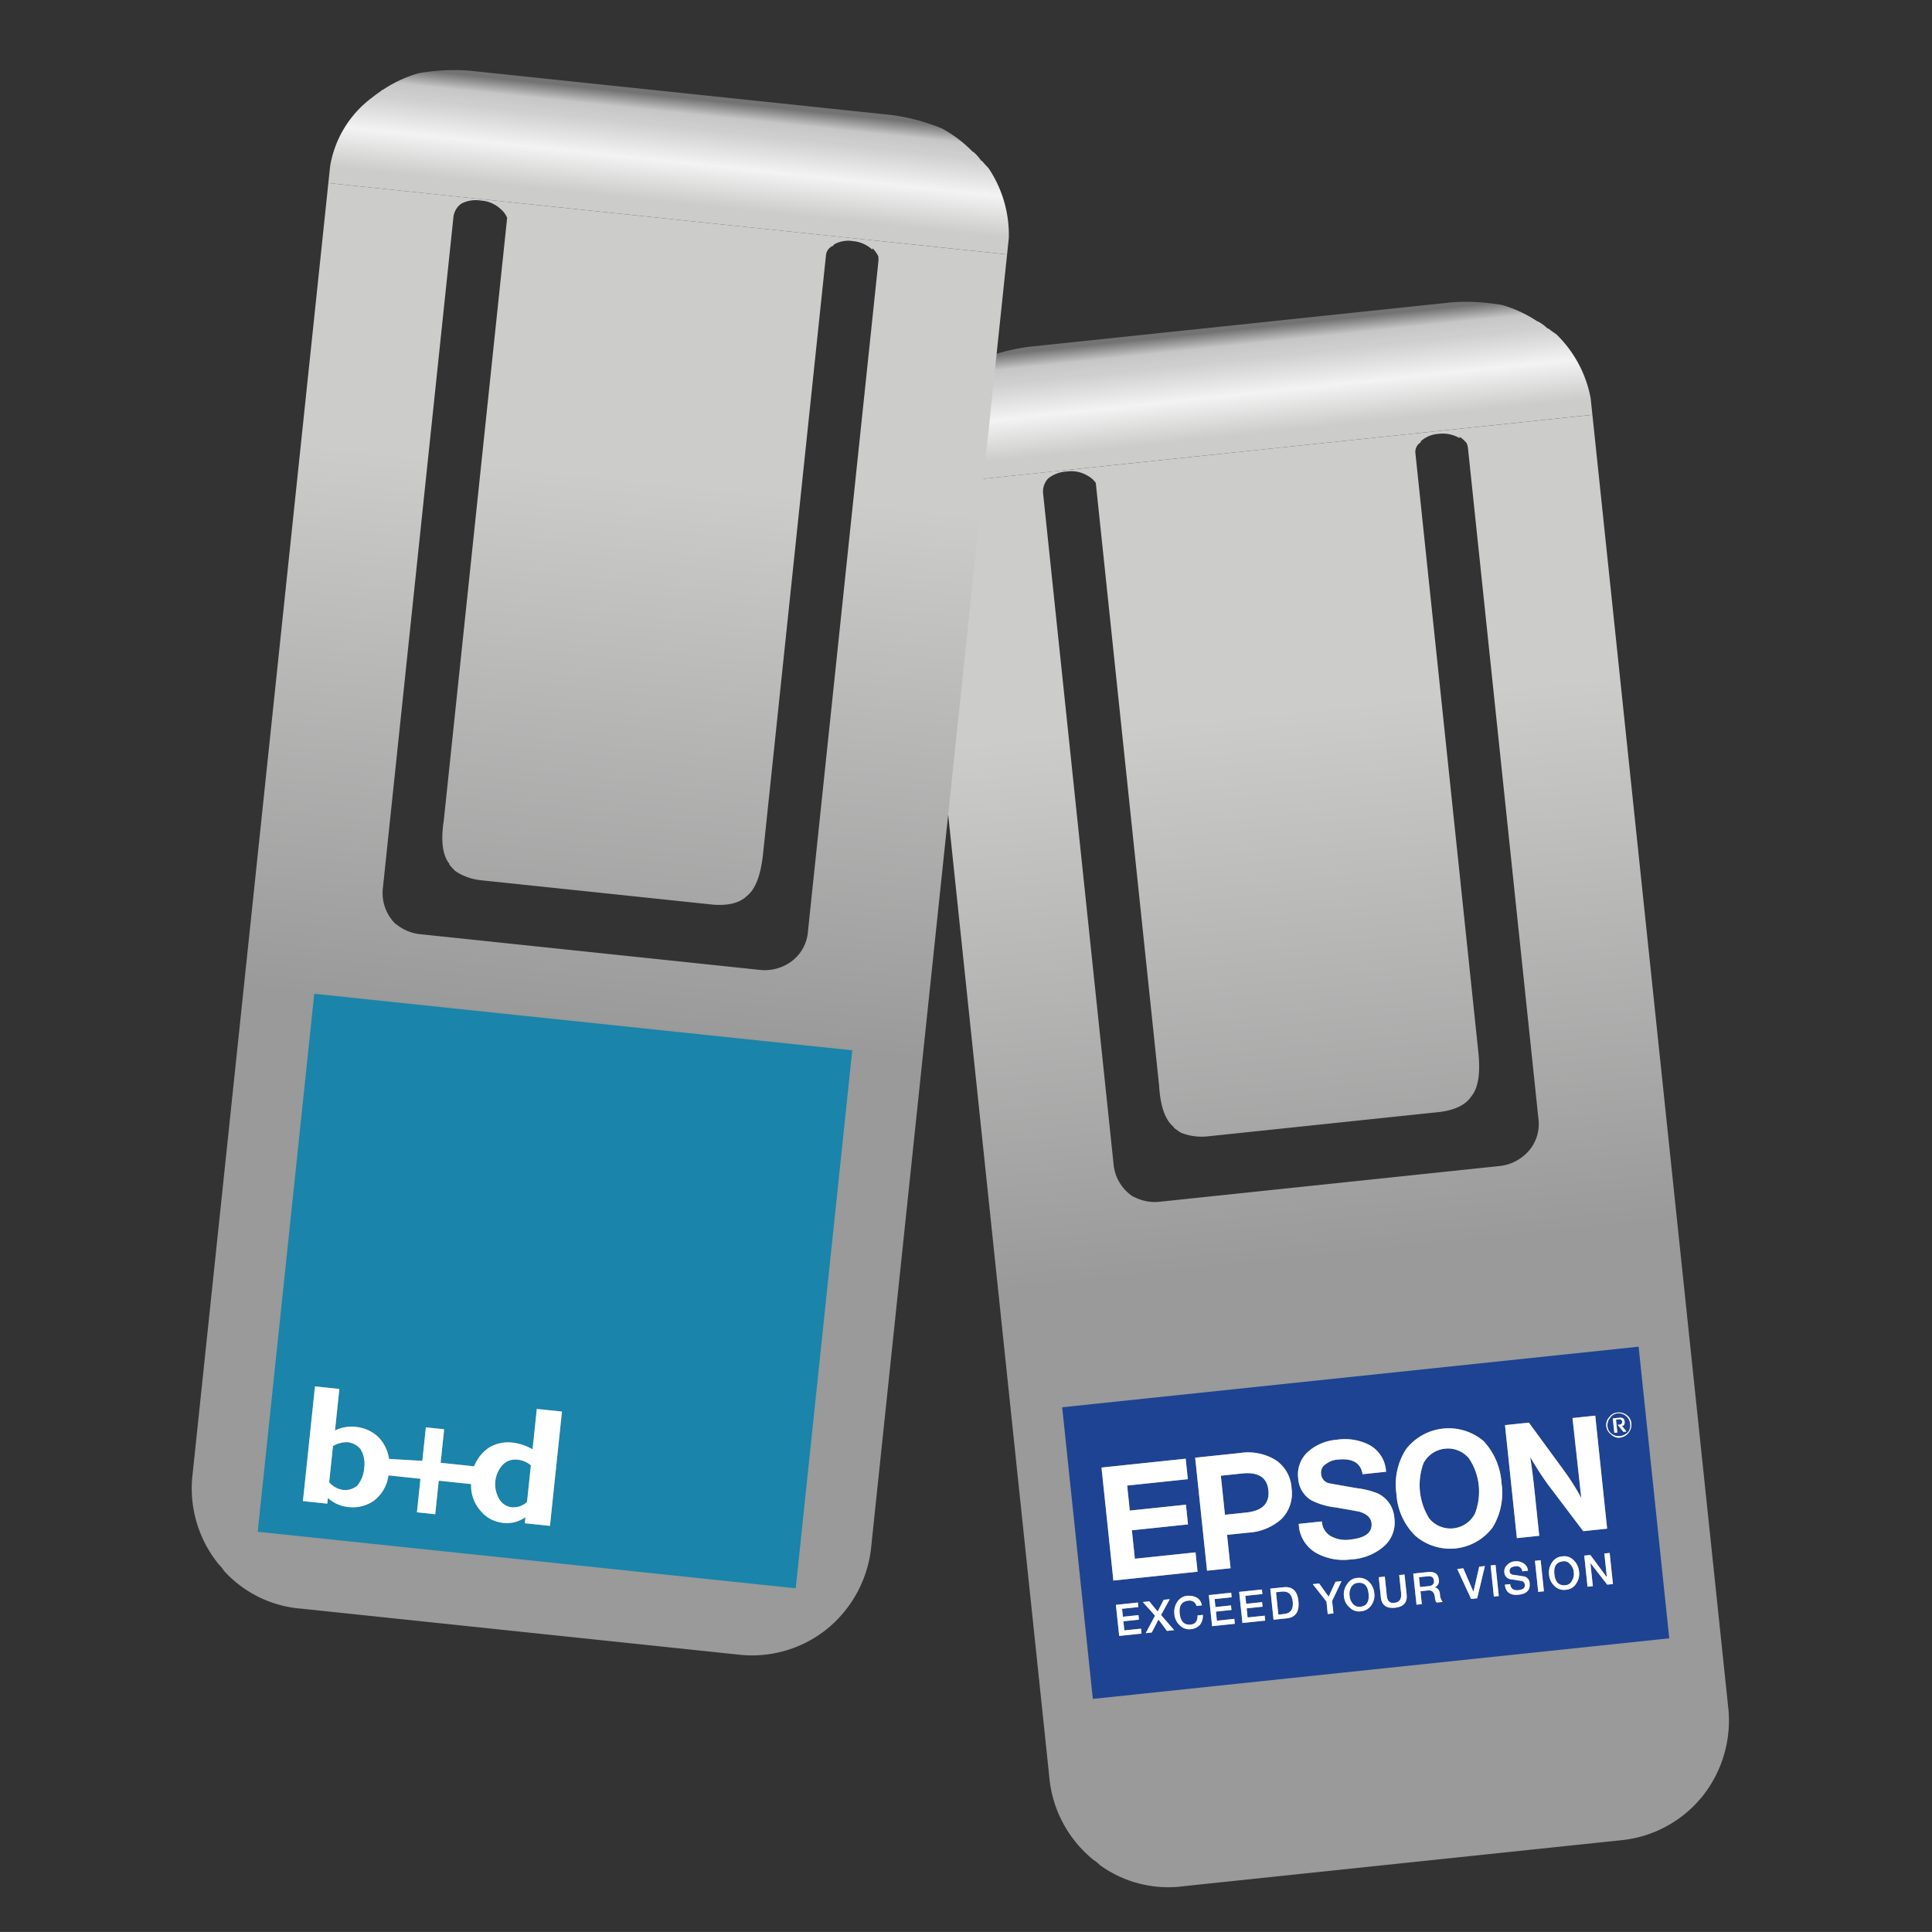
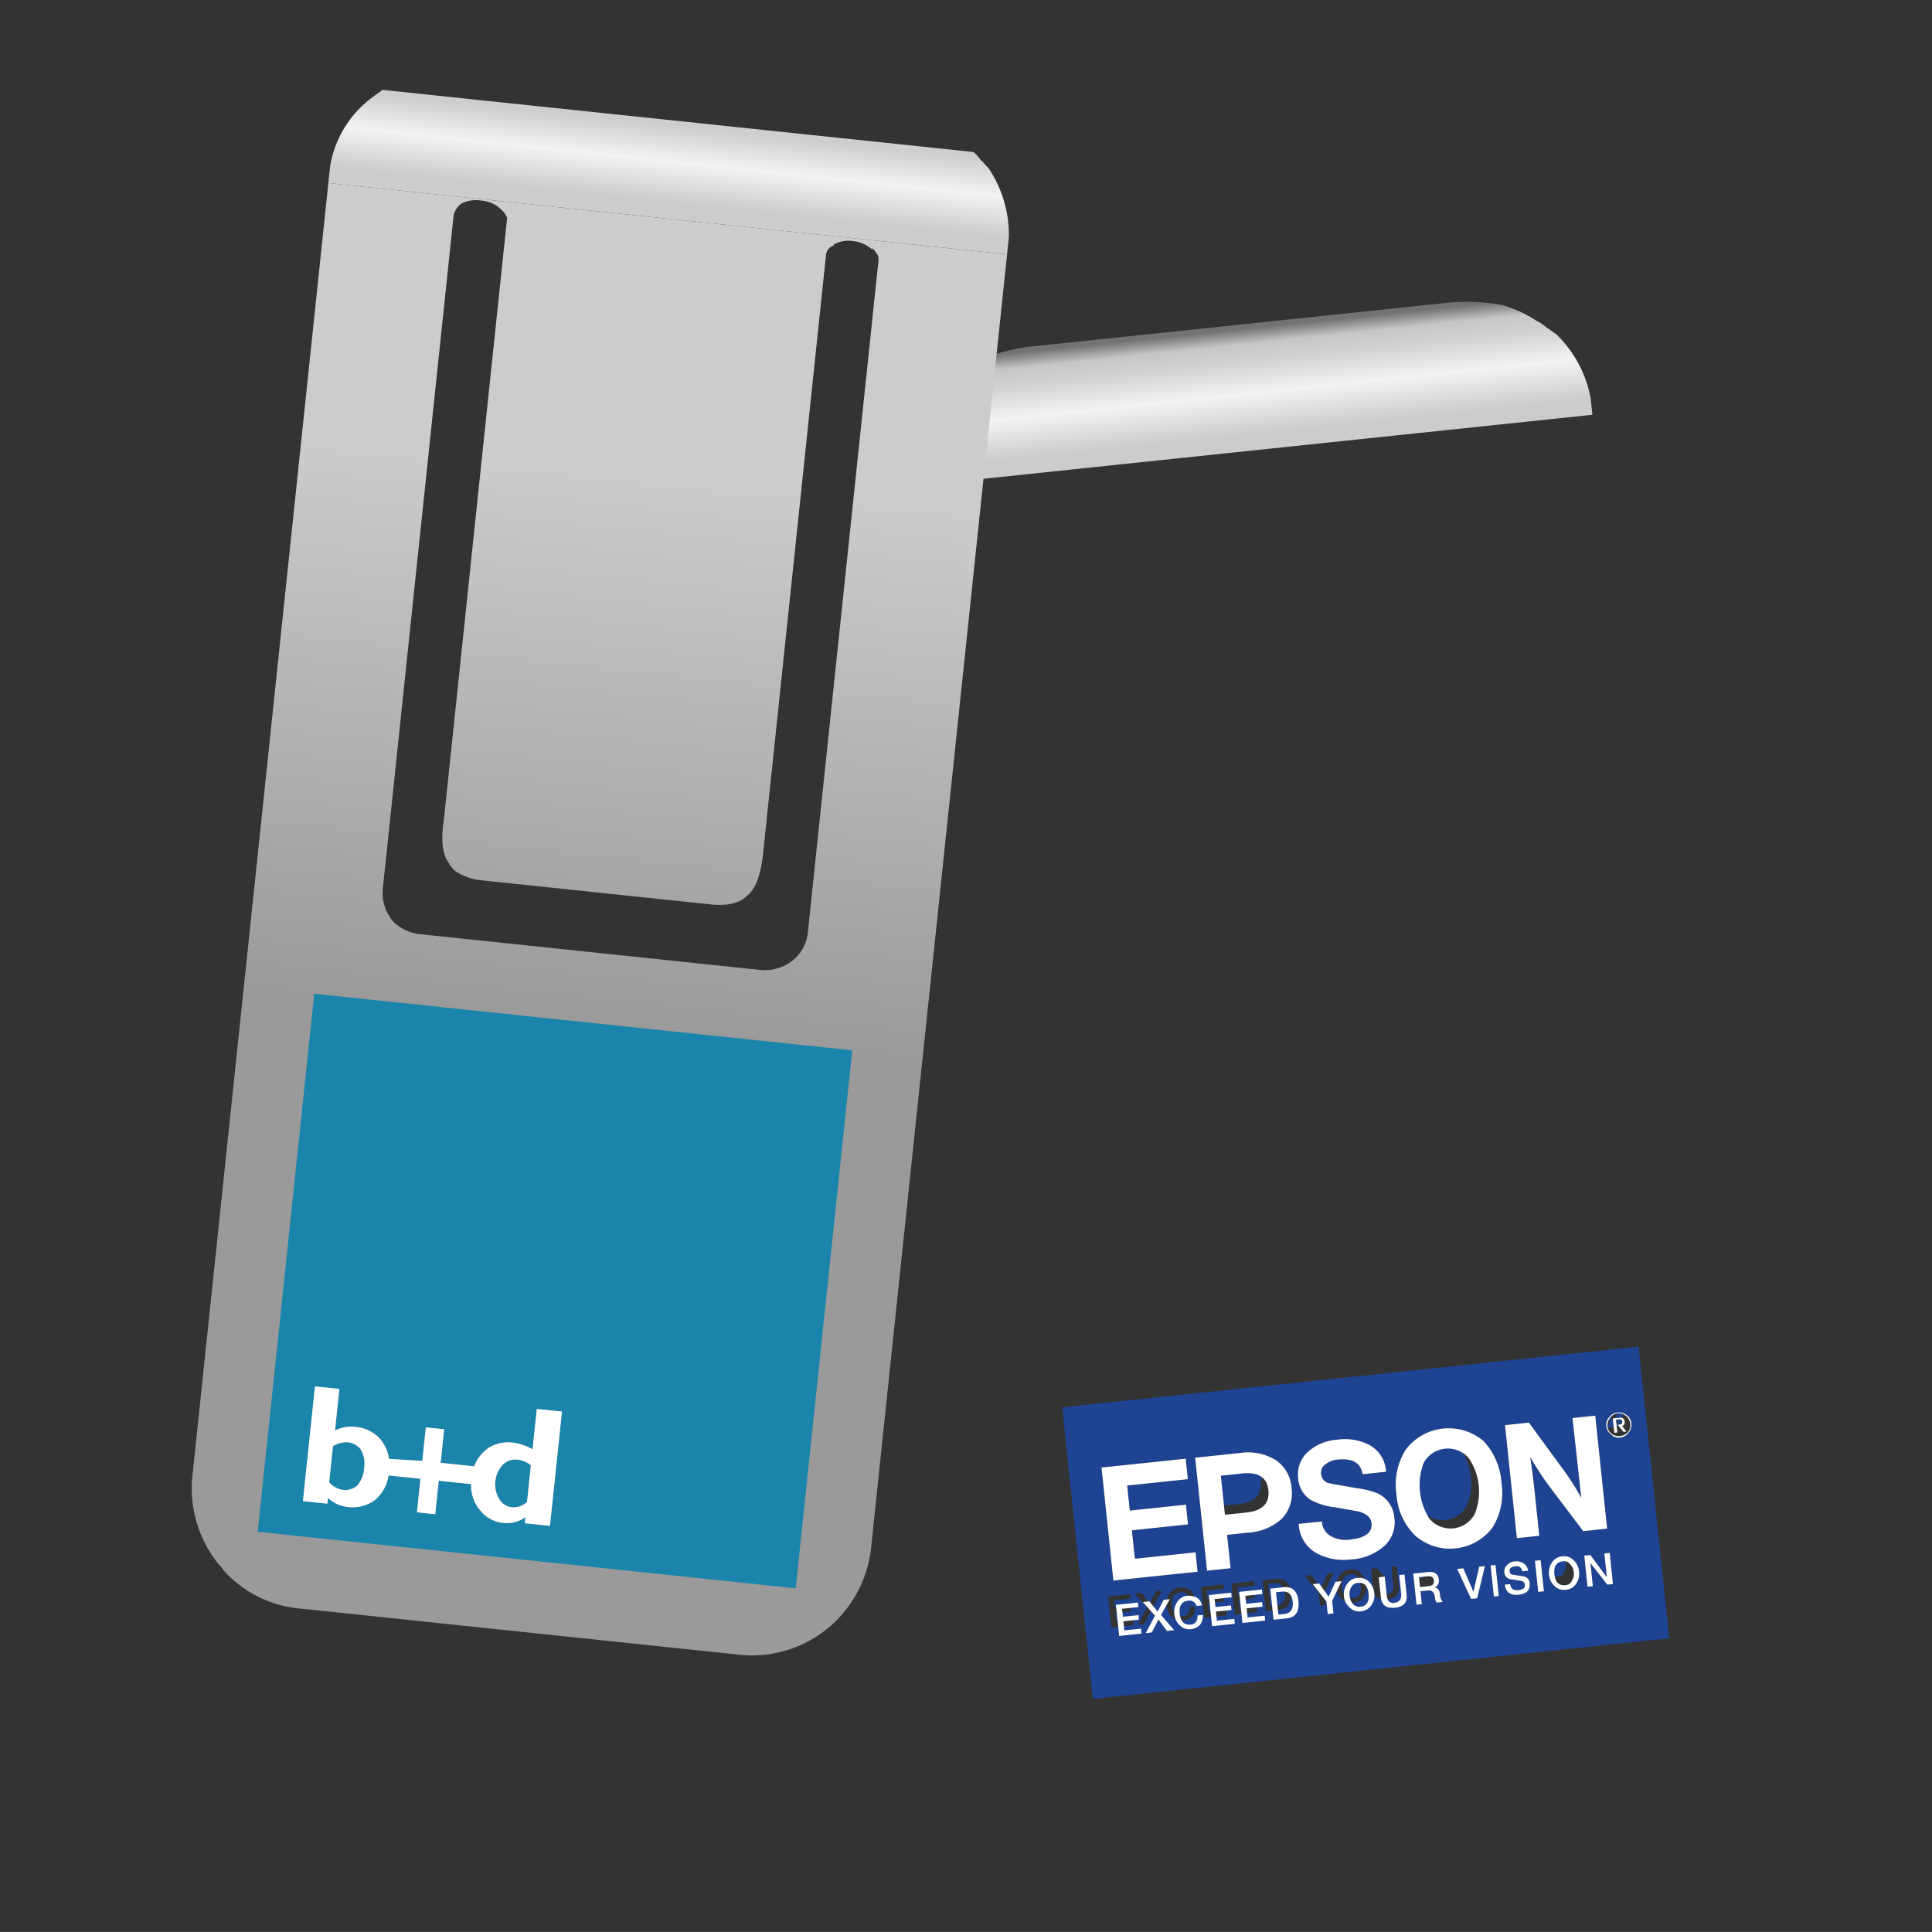
<svg xmlns="http://www.w3.org/2000/svg" xmlns:xlink="http://www.w3.org/1999/xlink" viewBox="0 0 283.465 283.46">
  <rect x="0" y="0" width="283.465" height="283.46" fill="#333333" stroke="none" />
  <defs>
    <style>.cls-1{fill:url(#Unbenannter_Verlauf_4);}.cls-2{fill:url(#Unbenannter_Verlauf_6);}.cls-3{fill:url(#Unbenannter_Verlauf_5);}.cls-4{fill:#1e4392;}.cls-5{fill:#fff;}.cls-6{fill:url(#Unbenannter_Verlauf_4-2);}.cls-7{fill:url(#Unbenannter_Verlauf_6-2);}.cls-8{fill:url(#Unbenannter_Verlauf_5-2);}.cls-9{fill:#1a84aa;}</style>
    <linearGradient id="Unbenannter_Verlauf_4" x1="-43.472" y1="294.045" x2="-43.472" y2="336.569" gradientTransform="matrix(1.889, -0.198, -0.198, -1.889, 336.77, 731.287)" gradientUnits="userSpaceOnUse">
      <stop offset="0" stop-color="#999a99" />
      <stop offset="1" stop-color="#cccccb" />
    </linearGradient>
    <linearGradient id="Unbenannter_Verlauf_6" x1="-43.472" y1="363.876" x2="-43.472" y2="335.536" gradientTransform="matrix(1.889, -0.198, -0.198, -1.889, 336.77, 731.287)" gradientUnits="userSpaceOnUse">
      <stop offset="0" stop-color="#cecece" />
      <stop offset="0.098" stop-color="#f4f3f3" />
      <stop offset="0.208" stop-color="#cccccb" />
    </linearGradient>
    <linearGradient id="Unbenannter_Verlauf_5" x1="-52.732" y1="236.858" x2="-52.732" y2="232.924" gradientTransform="translate(154.289 289.373) rotate(174)" gradientUnits="userSpaceOnUse">
      <stop offset="0" stop-color="#737373" />
      <stop offset="0.573" stop-color="#c6c6c6" />
      <stop offset="1" stop-color="#cecece" />
    </linearGradient>
    <linearGradient id="Unbenannter_Verlauf_4-2" x1="-99.297" y1="310.683" x2="-99.297" y2="353.207" gradientTransform="matrix(1.889, 0.199, 0.199, -1.889, 211.401, 757.064)" xlink:href="#Unbenannter_Verlauf_4" />
    <linearGradient id="Unbenannter_Verlauf_6-2" x1="-99.297" y1="380.514" x2="-99.297" y2="352.174" gradientTransform="matrix(1.889, 0.199, 0.199, -1.889, 211.401, 757.064)" xlink:href="#Unbenannter_Verlauf_6" />
    <linearGradient id="Unbenannter_Verlauf_5-2" x1="53.017" y1="270.859" x2="53.017" y2="266.925" gradientTransform="translate(124.226 289.214) rotate(-174)" xlink:href="#Unbenannter_Verlauf_5" />
  </defs>
  <title>3</title>
  <g id="Clip_rechts" data-name="Clip rechts">
    <g id="Clip">
      <g id="MarkClip_0_Layer0_0_FILL" data-name="MarkClip 0 Layer0 0 FILL">
-         <path class="cls-1" d="M237.697,270.016a17.538,17.538,0,0,0,12.116-6.499A17.857,17.857,0,0,0,253.535,250.22L233.639,60.86,134.054,71.323l19.896,189.36a17.664,17.664,0,0,0,6.51,12.222,4.801,4.801,0,0,1,.933.755,17.121,17.121,0,0,0,12.375,3.073L237.697,270.016M211.108,63.654a4.813,4.813,0,0,1,3.054.639l-.022-.211a4.311,4.311,0,0,1,1.06.955,3.218,3.218,0,0,1,.205.938l10.353,98.531a6.023,6.023,0,0,1-2.139,5.024,6.596,6.596,0,0,1-3.465,1.537L170.256,176.311a6.536,6.536,0,0,1-3.803-.667l-.222-.083a6.364,6.364,0,0,1-2.82-4.503L153.058,72.526a2.838,2.838,0,0,1,.717-2.315,4.708,4.708,0,0,1,2.665-1.027l.211-.022a4.654,4.654,0,0,1,2.948.65,3.261,3.261,0,0,1,1.177,1.05l.055.527,9.233,87.876q.266,4.558,2.131,6.069l.011.105a11.574,11.574,0,0,0,1.038.744,8.193,8.193,0,0,0,4.003.539l34.074-3.58q3.365-.46,4.559-2.292l.094-.117q1.405-1.854.928-6.39l-9.233-87.876a1.636,1.636,0,0,1,.794-1.577q-.022-.211.083-.222A4.223,4.223,0,0,1,211.108,63.654Z" />
        <path class="cls-2" d="M227.084,48.216a6.753,6.753,0,0,0-1.388-1.027l-86.715,9.111-.189.233a12.915,12.915,0,0,0-.955,1.06,15.769,15.769,0,0,0-4.039,11.303l.177,1.688.078.738,99.585-10.464-.078-.738-.177-1.688a17.58,17.58,0,0,0-5.04-9.39q-.688-.461-1.155-.839Z" />
      </g>
      <path class="cls-3" d="M138.856,56.923,225.9,47.378a18.772,18.772,0,0,0-5.481-2.622,30.052,30.052,0,0,0-7.47-.39l-62.093,6.526a30.052,30.052,0,0,0-7.225,1.934,18.772,18.772,0,0,0-4.816,3.704" />
    </g>
    <g id="Logo_4" data-name="Logo 4">
      <g id="Layer0_0_FILL" data-name="Layer0 0 FILL">
-         <path class="cls-4" d="M240.418,197.587l-84.574,8.889,4.497,42.788,84.574-8.889L240.418,197.587M165.763,221.635l8.235-.866.304,2.893-8.235.866.439,4.173,8.902-.936.298,2.838-12.352,1.298-1.743-16.581,12.352-1.298.316,3.005-8.902.936.386,3.672m9.592-7.759,6.566-.69a7.761,7.761,0,0,1,5.227,1.026,5.279,5.279,0,0,1,2.342,4.085,5.341,5.341,0,0,1-1.436,4.539,7.957,7.957,0,0,1-4.905,2.034l-3.116.327.515,4.896-3.45.363-1.743-16.581m20.9.279a3.07,3.07,0,0,0-1.678.626,1.472,1.472,0,0,0-.744,1.485,1.508,1.508,0,0,0,1.098,1.347q.747.147,4.185.742a11.83,11.83,0,0,1,3.004.753,4.28,4.28,0,0,1,2.456,3.567,4.687,4.687,0,0,1-1.321,4.02A7.946,7.946,0,0,1,198.244,228.797a8.28,8.28,0,0,1-5.104-.926,5.105,5.105,0,0,1-2.588-4.285l3.394-.357a2.636,2.636,0,0,0,1.414,2.214,4.492,4.492,0,0,0,2.747.443q3.338-.351,3.122-2.41-.123-1.168-1.751-1.672-.518-.114-3.555-.639a10.254,10.254,0,0,1-3.602-1.084,4.039,4.039,0,0,1-1.847-3.125,4.485,4.485,0,0,1,1.544-4.044,7.158,7.158,0,0,1,4.1-1.669,7.873,7.873,0,0,1,4.747.739,4.727,4.727,0,0,1,2.497,3.957l-3.45.363q-.374-2.492-3.657-2.147m8.632,5.056a9.573,9.573,0,0,1,1.392-6.559,7.91,7.91,0,0,1,11.406-1.199,9.935,9.935,0,0,1,2.614,6.138,9.703,9.703,0,0,1-1.287,6.492,7.79,7.79,0,0,1-11.406,1.199,9.353,9.353,0,0,1-2.72-6.071m15.926-10.112,3.505-.368,5.124,7a34.269,34.269,0,0,1,2.565,4.062l-1.29-11.734,3.338-.351,1.743,16.581-3.505.368-5.162-6.827a46.326,46.326,0,0,1-2.62-4.056q.339,2.158.632,4.94l.696,6.621-3.283.345-1.743-16.581m16.514-1.848a1.867,1.867,0,0,1,1.332.366,1.718,1.718,0,0,1,.697,1.277,1.914,1.914,0,0,1-1.643,2.029,1.49,1.49,0,0,1-1.283-.428,1.697,1.697,0,0,1-.747-1.215,1.647,1.647,0,0,1,.472-1.4,1.562,1.562,0,0,1,1.171-.629m-3.98,22.077.357,3.394-.779.082-.48-4.563.89-.094,2.36,3.184.056-.006-.357-3.394.779-.082.48,4.563-.835.088-2.471-3.172m-10.074,2.634-1.488-.237a1.074,1.074,0,0,1-1.063-1.013,1.232,1.232,0,0,1,.445-1.116,1.514,1.514,0,0,1,1.072-.506,1.865,1.865,0,0,1,1.327.311,1.334,1.334,0,0,1,.618,1.06l-.835.088a.827.827,0,0,0-1.034-.735q-.89.094-.82.761.047.445.615.498.056-.006,1.315.199a1.058,1.058,0,0,1,1.007,1.019q.158,1.502-1.623,1.689-1.836.193-2.012-1.476l.779-.082q.105,1.002,1.218.885,1.002-.105.931-.773a.614.614,0,0,0-.454-.571m1.939-2.96.835-.088.48,4.563-.835.088-.48-4.563M229.25,228.351a1.863,1.863,0,0,1,1.634.56,2.598,2.598,0,0,1,.793,1.661,2.466,2.466,0,0,1-.431,1.789,1.863,1.863,0,0,1-1.482.887,1.923,1.923,0,0,1-1.69-.554,2.466,2.466,0,0,1-.793-1.661,2.598,2.598,0,0,1,.431-1.789A1.923,1.923,0,0,1,229.25,228.351m-10.548,1.334.723-.076.48,4.563-.723.076-.48-4.563m-4.896.515.89-.094,1.487,3.444.85-3.69.835-.088-1.134,4.732-.89.094-2.037-4.399m-2.709,1.522a1.032,1.032,0,0,1-.606,1.189q.685.097.779.987a1.869,1.869,0,0,0,.401,1.139l-.89.094a1.229,1.229,0,0,1-.243-.706q-.123-1.168-1.013-1.075l-1.113.117.199,1.892-.779.082-.48-4.563,2.114-.222q1.502-.158,1.631,1.066m-7.918-.405.275,2.615a2.328,2.328,0,0,0,.205.879.902.902,0,0,0,.937.352q1.113-.117.972-1.452l-.275-2.615.779-.082.31,2.949q.181,1.725-1.71,1.924t-2.073-1.526l-.31-2.949.89-.094m-2.34.752a2.598,2.598,0,0,1,.793,1.661,2.466,2.466,0,0,1-.431,1.789,2.021,2.021,0,0,1-1.538.893,1.863,1.863,0,0,1-1.634-.56,2.347,2.347,0,0,1-.849-1.655,2.469,2.469,0,0,1,.486-1.795,1.863,1.863,0,0,1,1.482-.887,2.021,2.021,0,0,1,1.69.554m-12.516.809q1.947-.205,2.181,2.021.246,2.337-1.702,2.542l-1.947.205-.48-4.562,1.947-.205m7.623-.801.89-.094-1.383,2.902.193,1.836-.835.088-.193-1.836-2.011-2.545.946-.099,1.385,1.936,1.008-2.187m-17.735,2.539.123,1.168,2.281-.24.07.668-2.281.24.14,1.335,2.559-.269.076.723-3.338.351-.48-4.563,3.283-.345.07.668-2.504.263m4.63.695,2.337-.246.07.668-2.337.246.14,1.335,2.504-.263.076.723-3.338.351-.48-4.563,3.338-.351.07.668-2.504.263.123,1.168m-15.884-.187.07.668-2.393.251.123,1.168,2.281-.24.07.668-2.281.24.14,1.335,2.448-.257.076.723-3.283.345-.48-4.563,3.227-.339m1.669-.175,1.227,1.502.888-1.725.89-.094-1.274,2.328,1.921,2.217-1.057.111-1.244-1.669-.981,1.903-.89.094,1.362-2.562-1.786-2.006.946-.099m6.934.678a1.058,1.058,0,0,0-1.206-.773q-1.447.152-1.265,1.877.187,1.78,1.634,1.628,1.002-.105.984-1.341l.779-.082a2.247,2.247,0,0,1-.41,1.449,2.076,2.076,0,0,1-1.283.641,1.923,1.923,0,0,1-1.69-.554,2.466,2.466,0,0,1-.793-1.661,2.598,2.598,0,0,1,.431-1.789,1.923,1.923,0,0,1,1.538-.893q1.798-.02,2.061,1.415l-.779.082m14.109-.639q-.17-1.614-1.616-1.462l-.835.088.345,3.283.835-.088q1.447-.152,1.271-1.821m11.128-1.17q-.181-1.725-1.572-1.579a1.232,1.232,0,0,0-.999.668,1.909,1.909,0,0,0-.211,1.204,2.01,2.01,0,0,0,.462,1.189,1.232,1.232,0,0,0,1.116.445q1.391-.146,1.204-1.927m7.55-.962,1.28-.135q.835-.088.759-.811t-.911-.636l-1.28.135.152,1.447m22.04-3.329a1.099,1.099,0,0,0-1.06-.451q-1.447.152-1.265,1.877.187,1.78,1.634,1.628a1.099,1.099,0,0,0,.943-.662,1.806,1.806,0,0,0,.261-1.265,1.719,1.719,0,0,0-.512-1.128m8.235-21.736a1.711,1.711,0,0,0-1.283-.428,1.432,1.432,0,0,0-1.11.679,1.61,1.61,0,0,0-.378,1.221,1.497,1.497,0,0,0,.624,1.116,1.713,1.713,0,0,0,1.215.322,1.926,1.926,0,0,0,1.177-.574,1.589,1.589,0,0,0,.322-1.215,1.713,1.713,0,0,0-.568-1.122m-1.991.322.946-.099q.723-.076.788.536t-.381.659l.65.832-.445.047-.84-1.037.334-.035a.392.392,0,0,0-.082-.779l-.501.053.199,1.892-.445.047-.222-2.114m-24.623,4.444a3.781,3.781,0,0,0-3.151,2.131,9.245,9.245,0,0,0,.854,8.124,4.042,4.042,0,0,0,6.677-.702,8.785,8.785,0,0,0-.854-8.124,3.78,3.78,0,0,0-3.526-1.43m-29.771,3.635-3.116.327.602,5.731,3.116-.327q3.561-.374,3.257-3.268Q185.797,215.816,182.236,216.191Z" />
+         <path class="cls-4" d="M240.418,197.587l-84.574,8.889,4.497,42.788,84.574-8.889L240.418,197.587M165.763,221.635l8.235-.866.304,2.893-8.235.866.439,4.173,8.902-.936.298,2.838-12.352,1.298-1.743-16.581,12.352-1.298.316,3.005-8.902.936.386,3.672m9.592-7.759,6.566-.69a7.761,7.761,0,0,1,5.227,1.026,5.279,5.279,0,0,1,2.342,4.085,5.341,5.341,0,0,1-1.436,4.539,7.957,7.957,0,0,1-4.905,2.034l-3.116.327.515,4.896-3.45.363-1.743-16.581m20.9.279a3.07,3.07,0,0,0-1.678.626,1.472,1.472,0,0,0-.744,1.485,1.508,1.508,0,0,0,1.098,1.347q.747.147,4.185.742a11.83,11.83,0,0,1,3.004.753,4.28,4.28,0,0,1,2.456,3.567,4.687,4.687,0,0,1-1.321,4.02A7.946,7.946,0,0,1,198.244,228.797a8.28,8.28,0,0,1-5.104-.926,5.105,5.105,0,0,1-2.588-4.285l3.394-.357a2.636,2.636,0,0,0,1.414,2.214,4.492,4.492,0,0,0,2.747.443q3.338-.351,3.122-2.41-.123-1.168-1.751-1.672-.518-.114-3.555-.639a10.254,10.254,0,0,1-3.602-1.084,4.039,4.039,0,0,1-1.847-3.125,4.485,4.485,0,0,1,1.544-4.044,7.158,7.158,0,0,1,4.1-1.669,7.873,7.873,0,0,1,4.747.739,4.727,4.727,0,0,1,2.497,3.957l-3.45.363q-.374-2.492-3.657-2.147m8.632,5.056a9.573,9.573,0,0,1,1.392-6.559,7.91,7.91,0,0,1,11.406-1.199,9.935,9.935,0,0,1,2.614,6.138,9.703,9.703,0,0,1-1.287,6.492,7.79,7.79,0,0,1-11.406,1.199,9.353,9.353,0,0,1-2.72-6.071m15.926-10.112,3.505-.368,5.124,7a34.269,34.269,0,0,1,2.565,4.062l-1.29-11.734,3.338-.351,1.743,16.581-3.505.368-5.162-6.827a46.326,46.326,0,0,1-2.62-4.056q.339,2.158.632,4.94l.696,6.621-3.283.345-1.743-16.581m16.514-1.848a1.867,1.867,0,0,1,1.332.366,1.718,1.718,0,0,1,.697,1.277,1.914,1.914,0,0,1-1.643,2.029,1.49,1.49,0,0,1-1.283-.428,1.697,1.697,0,0,1-.747-1.215,1.647,1.647,0,0,1,.472-1.4,1.562,1.562,0,0,1,1.171-.629m-3.98,22.077.357,3.394-.779.082-.48-4.563.89-.094,2.36,3.184.056-.006-.357-3.394.779-.082.48,4.563-.835.088-2.471-3.172m-10.074,2.634-1.488-.237a1.074,1.074,0,0,1-1.063-1.013,1.232,1.232,0,0,1,.445-1.116,1.514,1.514,0,0,1,1.072-.506,1.865,1.865,0,0,1,1.327.311,1.334,1.334,0,0,1,.618,1.06l-.835.088a.827.827,0,0,0-1.034-.735q-.89.094-.82.761.047.445.615.498.056-.006,1.315.199a1.058,1.058,0,0,1,1.007,1.019q.158,1.502-1.623,1.689-1.836.193-2.012-1.476l.779-.082q.105,1.002,1.218.885,1.002-.105.931-.773a.614.614,0,0,0-.454-.571m1.939-2.96.835-.088.48,4.563-.835.088-.48-4.563M229.25,228.351a1.863,1.863,0,0,1,1.634.56,2.598,2.598,0,0,1,.793,1.661,2.466,2.466,0,0,1-.431,1.789,1.863,1.863,0,0,1-1.482.887,1.923,1.923,0,0,1-1.69-.554,2.466,2.466,0,0,1-.793-1.661,2.598,2.598,0,0,1,.431-1.789A1.923,1.923,0,0,1,229.25,228.351m-10.548,1.334.723-.076.48,4.563-.723.076-.48-4.563m-4.896.515.89-.094,1.487,3.444.85-3.69.835-.088-1.134,4.732-.89.094-2.037-4.399m-2.709,1.522a1.032,1.032,0,0,1-.606,1.189q.685.097.779.987a1.869,1.869,0,0,0,.401,1.139l-.89.094a1.229,1.229,0,0,1-.243-.706q-.123-1.168-1.013-1.075l-1.113.117.199,1.892-.779.082-.48-4.563,2.114-.222q1.502-.158,1.631,1.066m-7.918-.405.275,2.615q1.113-.117.972-1.452l-.275-2.615.779-.082.31,2.949q.181,1.725-1.71,1.924t-2.073-1.526l-.31-2.949.89-.094m-2.34.752a2.598,2.598,0,0,1,.793,1.661,2.466,2.466,0,0,1-.431,1.789,2.021,2.021,0,0,1-1.538.893,1.863,1.863,0,0,1-1.634-.56,2.347,2.347,0,0,1-.849-1.655,2.469,2.469,0,0,1,.486-1.795,1.863,1.863,0,0,1,1.482-.887,2.021,2.021,0,0,1,1.69.554m-12.516.809q1.947-.205,2.181,2.021.246,2.337-1.702,2.542l-1.947.205-.48-4.562,1.947-.205m7.623-.801.89-.094-1.383,2.902.193,1.836-.835.088-.193-1.836-2.011-2.545.946-.099,1.385,1.936,1.008-2.187m-17.735,2.539.123,1.168,2.281-.24.07.668-2.281.24.14,1.335,2.559-.269.076.723-3.338.351-.48-4.563,3.283-.345.07.668-2.504.263m4.63.695,2.337-.246.07.668-2.337.246.14,1.335,2.504-.263.076.723-3.338.351-.48-4.563,3.338-.351.07.668-2.504.263.123,1.168m-15.884-.187.07.668-2.393.251.123,1.168,2.281-.24.07.668-2.281.24.14,1.335,2.448-.257.076.723-3.283.345-.48-4.563,3.227-.339m1.669-.175,1.227,1.502.888-1.725.89-.094-1.274,2.328,1.921,2.217-1.057.111-1.244-1.669-.981,1.903-.89.094,1.362-2.562-1.786-2.006.946-.099m6.934.678a1.058,1.058,0,0,0-1.206-.773q-1.447.152-1.265,1.877.187,1.78,1.634,1.628,1.002-.105.984-1.341l.779-.082a2.247,2.247,0,0,1-.41,1.449,2.076,2.076,0,0,1-1.283.641,1.923,1.923,0,0,1-1.69-.554,2.466,2.466,0,0,1-.793-1.661,2.598,2.598,0,0,1,.431-1.789,1.923,1.923,0,0,1,1.538-.893q1.798-.02,2.061,1.415l-.779.082m14.109-.639q-.17-1.614-1.616-1.462l-.835.088.345,3.283.835-.088q1.447-.152,1.271-1.821m11.128-1.17q-.181-1.725-1.572-1.579a1.232,1.232,0,0,0-.999.668,1.909,1.909,0,0,0-.211,1.204,2.01,2.01,0,0,0,.462,1.189,1.232,1.232,0,0,0,1.116.445q1.391-.146,1.204-1.927m7.55-.962,1.28-.135q.835-.088.759-.811t-.911-.636l-1.28.135.152,1.447m22.04-3.329a1.099,1.099,0,0,0-1.06-.451q-1.447.152-1.265,1.877.187,1.78,1.634,1.628a1.099,1.099,0,0,0,.943-.662,1.806,1.806,0,0,0,.261-1.265,1.719,1.719,0,0,0-.512-1.128m8.235-21.736a1.711,1.711,0,0,0-1.283-.428,1.432,1.432,0,0,0-1.11.679,1.61,1.61,0,0,0-.378,1.221,1.497,1.497,0,0,0,.624,1.116,1.713,1.713,0,0,0,1.215.322,1.926,1.926,0,0,0,1.177-.574,1.589,1.589,0,0,0,.322-1.215,1.713,1.713,0,0,0-.568-1.122m-1.991.322.946-.099q.723-.076.788.536t-.381.659l.65.832-.445.047-.84-1.037.334-.035a.392.392,0,0,0-.082-.779l-.501.053.199,1.892-.445.047-.222-2.114m-24.623,4.444a3.781,3.781,0,0,0-3.151,2.131,9.245,9.245,0,0,0,.854,8.124,4.042,4.042,0,0,0,6.677-.702,8.785,8.785,0,0,0-.854-8.124,3.78,3.78,0,0,0-3.526-1.43m-29.771,3.635-3.116.327.602,5.731,3.116-.327q3.561-.374,3.257-3.268Q185.797,215.816,182.236,216.191Z" />
        <path class="cls-5" d="M174.353,234.852a1.058,1.058,0,0,1,1.206.773l.779-.082q-.263-1.435-2.061-1.415a1.923,1.923,0,0,0-1.538.893,2.598,2.598,0,0,0-.431,1.789,2.466,2.466,0,0,0,.793,1.661,1.923,1.923,0,0,0,1.69.554,2.076,2.076,0,0,0,1.283-.641,2.247,2.247,0,0,0,.41-1.449l-.779.082q.017,1.236-.984,1.341-1.447.152-1.634-1.628-.181-1.725,1.265-1.877m-4.501,1.598-1.227-1.502-.946.099,1.786,2.006-1.362,2.562.89-.094.981-1.903,1.244,1.669,1.057-.111-1.921-2.217,1.274-2.328-.89.094-.888,1.725m-2.826-.659-.07-.668-3.227.339.48,4.563,3.283-.345-.076-.723-2.448.257-.14-1.335,2.281-.24-.07-.668-2.281.24-.123-1.168,2.393-.251m18.15-.726-2.337.246-.123-1.168,2.504-.263-.07-.668-3.338.351.48,4.563,3.338-.351-.076-.723-2.504.263-.14-1.335,2.337-.246-.07-.668m-6.844.719-.123-1.168,2.504-.263-.07-.668-3.283.345.48,4.563,3.338-.351-.076-.723-2.559.269-.14-1.335,2.281-.24-.07-.668-2.281.24m18.502-3.801-.89.094-1.008,2.187-1.385-1.936-.946.099,2.011,2.545.193,1.836.835-.088-.193-1.836,1.383-2.902m-6.332,2.916q-.234-2.226-2.181-2.021l-1.947.205.48,4.562,1.947-.205q1.947-.205,1.702-2.542m-2.451-1.374q1.447-.152,1.616,1.462.175,1.669-1.271,1.821l-.835.088-.345-3.283.835-.088m13.579.204a2.598,2.598,0,0,0-.793-1.661,2.021,2.021,0,0,0-1.69-.554,1.863,1.863,0,0,0-1.482.887,2.469,2.469,0,0,0-.486,1.795,2.347,2.347,0,0,0,.849,1.655,1.863,1.863,0,0,0,1.634.56,2.021,2.021,0,0,0,1.538-.893,2.466,2.466,0,0,0,.431-1.789m-2.407-1.491q1.391-.146,1.572,1.579.187,1.78-1.204,1.927a1.232,1.232,0,0,1-1.116-.445,2.01,2.01,0,0,1-.462-1.189,1.909,1.909,0,0,1,.211-1.204,1.232,1.232,0,0,1,.999-.668m4.228,1.693-.275-2.615-.89.094.31,2.949q.181,1.725,2.073,1.526t1.71-1.924l-.31-2.949-.779.082.275,2.615q.14,1.335-.972,1.452a.902.902,0,0,1-.937-.352,2.328,2.328,0,0,1-.205-.879m7.037-1.021a1.032,1.032,0,0,0,.606-1.189q-.129-1.224-1.631-1.066l-2.114.222.48,4.563.779-.082-.199-1.892,1.113-.117q.89-.094,1.013,1.075a1.229,1.229,0,0,0,.243.706l.89-.094a1.869,1.869,0,0,1-.401-1.139q-.094-.89-.779-.987m-.864-.19-1.28.135-.152-1.447,1.28-.135q.835-.088.911.636t-.759.811m5.069-2.614-.89.094,2.037,4.399.89-.094,1.134-4.732-.835.088-.85,3.69-1.487-3.444m4.729-.497-.723.076.48,4.563.723-.076-.48-4.563m11.459-.698A1.863,1.863,0,0,0,229.25,228.351a1.923,1.923,0,0,0-1.538.893,2.598,2.598,0,0,0-.431,1.789,2.466,2.466,0,0,0,.793,1.661,1.923,1.923,0,0,0,1.69.554,1.863,1.863,0,0,0,1.482-.887,2.466,2.466,0,0,0,.431-1.789,2.598,2.598,0,0,0-.793-1.661m-1.558.164a1.099,1.099,0,0,1,1.06.451,1.719,1.719,0,0,1,.512,1.128,1.806,1.806,0,0,1-.261,1.265,1.099,1.099,0,0,1-.943.662q-1.447.152-1.634-1.628-.181-1.725,1.265-1.877m-3.28-.162-.835.088.48,4.563.835-.088-.48-4.563m-4.261,2.811,1.488.237a.614.614,0,0,1,.454.571q.07.668-.931.773-1.113.117-1.218-.885l-.779.082q.175,1.669,2.012,1.476,1.781-.187,1.623-1.689a1.058,1.058,0,0,0-1.007-1.019q-1.259-.205-1.315-.199-.568-.053-.615-.498-.07-.668.82-.761a.827.827,0,0,1,1.034.735l.835-.088a1.334,1.334,0,0,0-.618-1.06,1.865,1.865,0,0,0-1.327-.311,1.514,1.514,0,0,0-1.072.506,1.232,1.232,0,0,0-.445,1.116,1.074,1.074,0,0,0,1.063,1.013m11.918.998-.357-3.394,2.471,3.172.835-.088-.48-4.563-.779.082.357,3.394-.056.006-2.36-3.184-.89.094.48,4.563.779-.082m4.956-25.104a1.867,1.867,0,0,0-1.332-.366,1.562,1.562,0,0,0-1.171.629,1.647,1.647,0,0,0-.472,1.4,1.697,1.697,0,0,0,.747,1.215,1.49,1.49,0,0,0,1.283.428,1.914,1.914,0,0,0,1.643-2.029,1.718,1.718,0,0,0-.697-1.277m-1.321-.255a1.716,1.716,0,0,1,1.851,1.549,1.589,1.589,0,0,1-.322,1.215,1.926,1.926,0,0,1-1.177.574,1.713,1.713,0,0,1-1.215-.322,1.497,1.497,0,0,1-.624-1.116,1.61,1.61,0,0,1,.378-1.221,1.432,1.432,0,0,1,1.11-.679m.237.65-.946.099.222,2.114.445-.047-.199-1.892.501-.053a.392.392,0,0,1,.082.779l-.334.035.84,1.037.445-.047-.65-.832q.445-.047.381-.659t-.788-.536m-13.257.718-3.505.368,1.743,16.581,3.283-.345-.696-6.621q-.292-2.782-.632-4.94a46.326,46.326,0,0,0,2.62,4.056l5.162,6.827,3.505-.368-1.743-16.581-3.338.351,1.29,11.734a34.269,34.269,0,0,0-2.565-4.062l-5.124-7m-18.04,3.921a9.573,9.573,0,0,0-1.392,6.559,9.353,9.353,0,0,0,2.72,6.071,7.79,7.79,0,0,0,11.406-1.199,9.703,9.703,0,0,0,1.287-6.492,9.935,9.935,0,0,0-2.614-6.138,7.91,7.91,0,0,0-11.406,1.199m2.577,2.036a4.042,4.042,0,0,1,6.677-.702,8.785,8.785,0,0,1,.854,8.124,4.042,4.042,0,0,1-6.677.702,9.245,9.245,0,0,1-.854-8.124m-14.279.094a3.07,3.07,0,0,1,1.678-.626q3.283-.345,3.657,2.147l3.45-.363a4.727,4.727,0,0,0-2.497-3.957,7.873,7.873,0,0,0-4.747-.739,7.158,7.158,0,0,0-4.1,1.669,4.485,4.485,0,0,0-1.544,4.044,4.039,4.039,0,0,0,1.847,3.125,10.254,10.254,0,0,0,3.602,1.084q3.037.525,3.555.639,1.628.504,1.751,1.672.216,2.059-3.122,2.41a4.492,4.492,0,0,1-2.747-.443,2.636,2.636,0,0,1-1.414-2.214l-3.394.357a5.105,5.105,0,0,0,2.588,4.285,8.28,8.28,0,0,0,5.104.926,7.946,7.946,0,0,0,5.011-2.102,4.687,4.687,0,0,0,1.321-4.02,4.28,4.28,0,0,0-2.456-3.567,11.83,11.83,0,0,0-3.004-.753q-3.438-.595-4.185-.742a1.508,1.508,0,0,1-1.098-1.347,1.472,1.472,0,0,1,.744-1.485m-12.656-1.595-6.566.69,1.743,16.581,3.45-.363-.515-4.896,3.116-.327a7.957,7.957,0,0,0,4.905-2.034,5.341,5.341,0,0,0,1.436-4.539,5.279,5.279,0,0,0-2.342-4.085,7.761,7.761,0,0,0-5.227-1.026m-2.8,3.332,3.116-.327q3.561-.374,3.859,2.463.304,2.893-3.257,3.268l-3.116.327-.602-5.731m-5.122,4.251-8.235.866-.386-3.672,8.902-.936-.316-3.005-12.352,1.298,1.743,16.581,12.352-1.298-.298-2.838-8.902.936-.439-4.173,8.235-.866Z" />
      </g>
    </g>
  </g>
  <g id="Clip_links" data-name="Clip links">
    <g id="Clip-2" data-name="Clip">
      <g id="MarkClip_0_Layer0_0_FILL-2" data-name="MarkClip 0 Layer0 0 FILL">
        <path class="cls-6" d="M108.242,242.756a17.538,17.538,0,0,0,13.203-3.838,17.857,17.857,0,0,0,6.406-12.232l19.909-189.359-99.585-10.47L28.266,216.216a17.664,17.664,0,0,0,3.827,13.308,4.801,4.801,0,0,1,.755.933,17.121,17.121,0,0,0,11.466,5.578l63.928,6.721m16.897-207.381a4.813,4.813,0,0,1,2.854,1.26l.022-.211a4.311,4.311,0,0,1,.839,1.155,3.218,3.218,0,0,1,.006.961L118.5,137.069a6.023,6.023,0,0,1-3.136,4.47,6.596,6.596,0,0,1-3.709.783l-49.898-5.246a6.536,6.536,0,0,1-3.581-1.443l-.2-.128a6.364,6.364,0,0,1-1.822-4.991L66.514,31.985a2.838,2.838,0,0,1,1.182-2.116,4.708,4.708,0,0,1,2.82-.45l.211.022a4.654,4.654,0,0,1,2.748,1.249,3.261,3.261,0,0,1,.933,1.271l-.055.527L65.114,120.364q-.688,4.514.823,6.379l-.011.105a11.576,11.576,0,0,0,.861.944,8.193,8.193,0,0,0,3.803,1.36l34.074,3.582q3.387.249,4.936-1.294l.117-.094q1.76-1.522,2.237-6.058l9.239-87.875a1.636,1.636,0,0,1,1.105-1.377q.022-.211.128-.2A4.223,4.223,0,0,1,125.139,35.375Z" />
        <path class="cls-7" d="M143.976,23.597a6.753,6.753,0,0,0-1.144-1.294L56.118,13.186l-.233.189a12.916,12.916,0,0,0-1.155.839,15.769,15.769,0,0,0-6.3,10.217l-.177,1.688-.078.738,99.585,10.47.078-.738.177-1.688a17.58,17.58,0,0,0-2.977-10.232q-.578-.594-.955-1.06Z" />
      </g>
-       <path class="cls-8" d="M55.843,13.767l87.126,8.761a18.772,18.772,0,0,0-4.816-3.704A30.052,30.052,0,0,0,130.928,16.89L68.835,10.364a30.052,30.052,0,0,0-7.47.39,18.772,18.772,0,0,0-5.481,2.622" />
    </g>
    <g id="Logo_3" data-name="Logo 3">
      <g id="Layer0_0_FILL-2" data-name="Layer0 0 FILL">
        <path class="cls-9" d="M125.043,154.105l-78.935-8.296-8.296,78.935,78.935,8.296,8.296-78.935M78.138,212.648l.623-5.926,3.69.388-1.763,16.771-3.69-.388.094-.894a4.632,4.632,0,0,1-3.254.845,4.916,4.916,0,0,1-3.419-1.885,5.496,5.496,0,0,1-1.295-3.81l-4.752-.499-.517,4.919-2.683-.282.517-4.919-4.696-.494a5.628,5.628,0,0,1-2.021,3.631,5.389,5.389,0,0,1-3.836,1.01,5.101,5.101,0,0,1-3.025-1.335l-.088.839-3.578-.376,1.769-16.827,3.578.376-.64,6.093a5.413,5.413,0,0,1,2.995-.533,5.548,5.548,0,0,1,3.348,1.482,5.749,5.749,0,0,1,1.583,3.219l4.887.288.517-4.919,2.683.282-.517,4.919,4.919.517a5.878,5.878,0,0,1,2.212-2.763,5.501,5.501,0,0,1,3.522-.704,7.763,7.763,0,0,1,2.836.976m-.811,7.715.564-5.367a3.489,3.489,0,0,0-1.948-.826,2.561,2.561,0,0,0-2.168.733,4.216,4.216,0,0,0-.529,5.031,2.4,2.4,0,0,0,1.851,1.212,2.884,2.884,0,0,0,2.23-.783m-28.473-8.193-.558,5.311a3.395,3.395,0,0,0,1.919,1.106,2.78,2.78,0,0,0,2.212-.615,4.619,4.619,0,0,0,1.015-2.663,4.131,4.131,0,0,0-.562-2.716,2.862,2.862,0,0,0-1.93-.994A4.098,4.098,0,0,0,48.854,212.17Z" />
        <path class="cls-5" d="M78.761,206.722l-.623,5.926a7.763,7.763,0,0,0-2.836-.976,5.501,5.501,0,0,0-3.522.704,5.878,5.878,0,0,0-2.212,2.763l-4.919-.517.517-4.919-2.683-.282-.517,4.919-4.887-.288a5.749,5.749,0,0,0-1.583-3.219,5.548,5.548,0,0,0-3.348-1.482,5.413,5.413,0,0,0-2.995.533l.64-6.093-3.578-.376-1.769,16.827,3.578.376.088-.839a5.101,5.101,0,0,0,3.025,1.335,5.389,5.389,0,0,0,3.836-1.01,5.628,5.628,0,0,0,2.021-3.631l4.696.494-.517,4.919,2.683.282.517-4.919,4.752.499a5.496,5.496,0,0,0,1.295,3.81,4.916,4.916,0,0,0,3.419,1.885,4.632,4.632,0,0,0,3.254-.845l-.094.894,3.69.388,1.763-16.771-3.69-.388m-30.465,10.759.558-5.311a4.098,4.098,0,0,1,2.095-.571,2.862,2.862,0,0,1,1.93.994,4.131,4.131,0,0,1,.562,2.716,4.619,4.619,0,0,1-1.015,2.663,2.78,2.78,0,0,1-2.212.615,3.395,3.395,0,0,1-1.919-1.106m29.595-2.485-.564,5.367a2.884,2.884,0,0,1-2.23.783,2.4,2.4,0,0,1-1.851-1.212,4.216,4.216,0,0,1,.529-5.031,2.561,2.561,0,0,1,2.168-.733A3.489,3.489,0,0,1,77.892,214.996Z" />
      </g>
    </g>
  </g>
</svg>